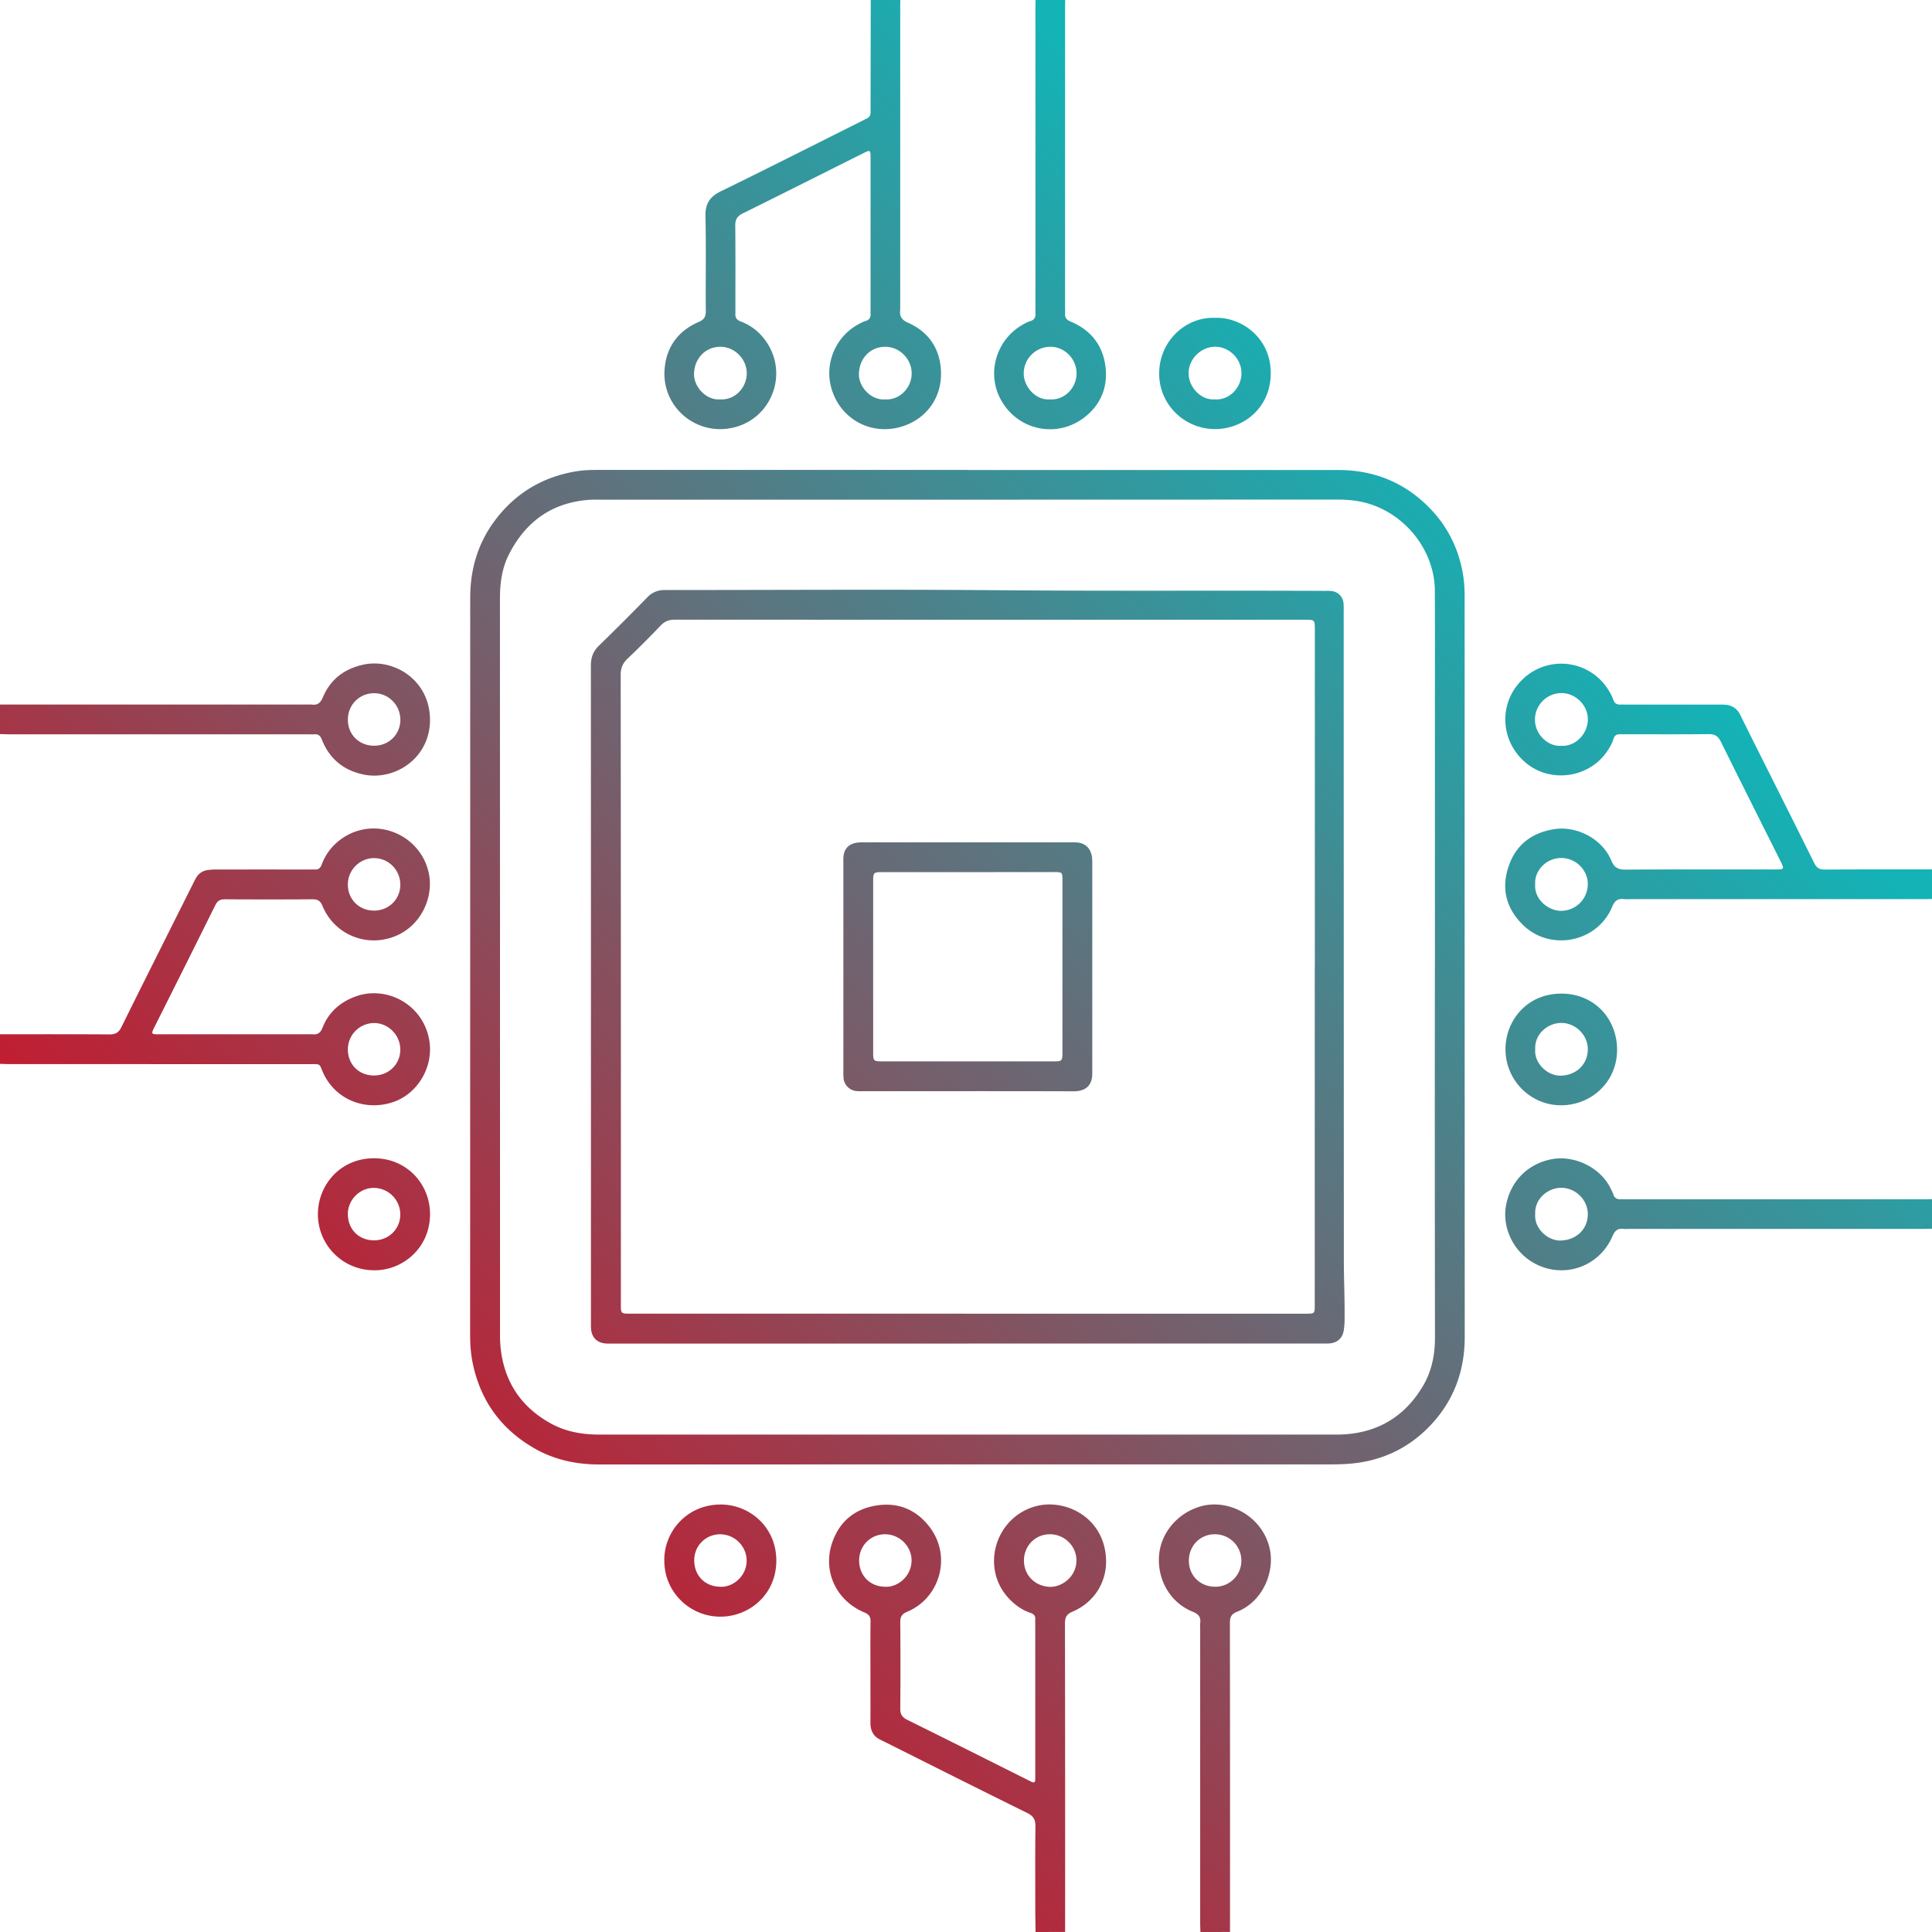
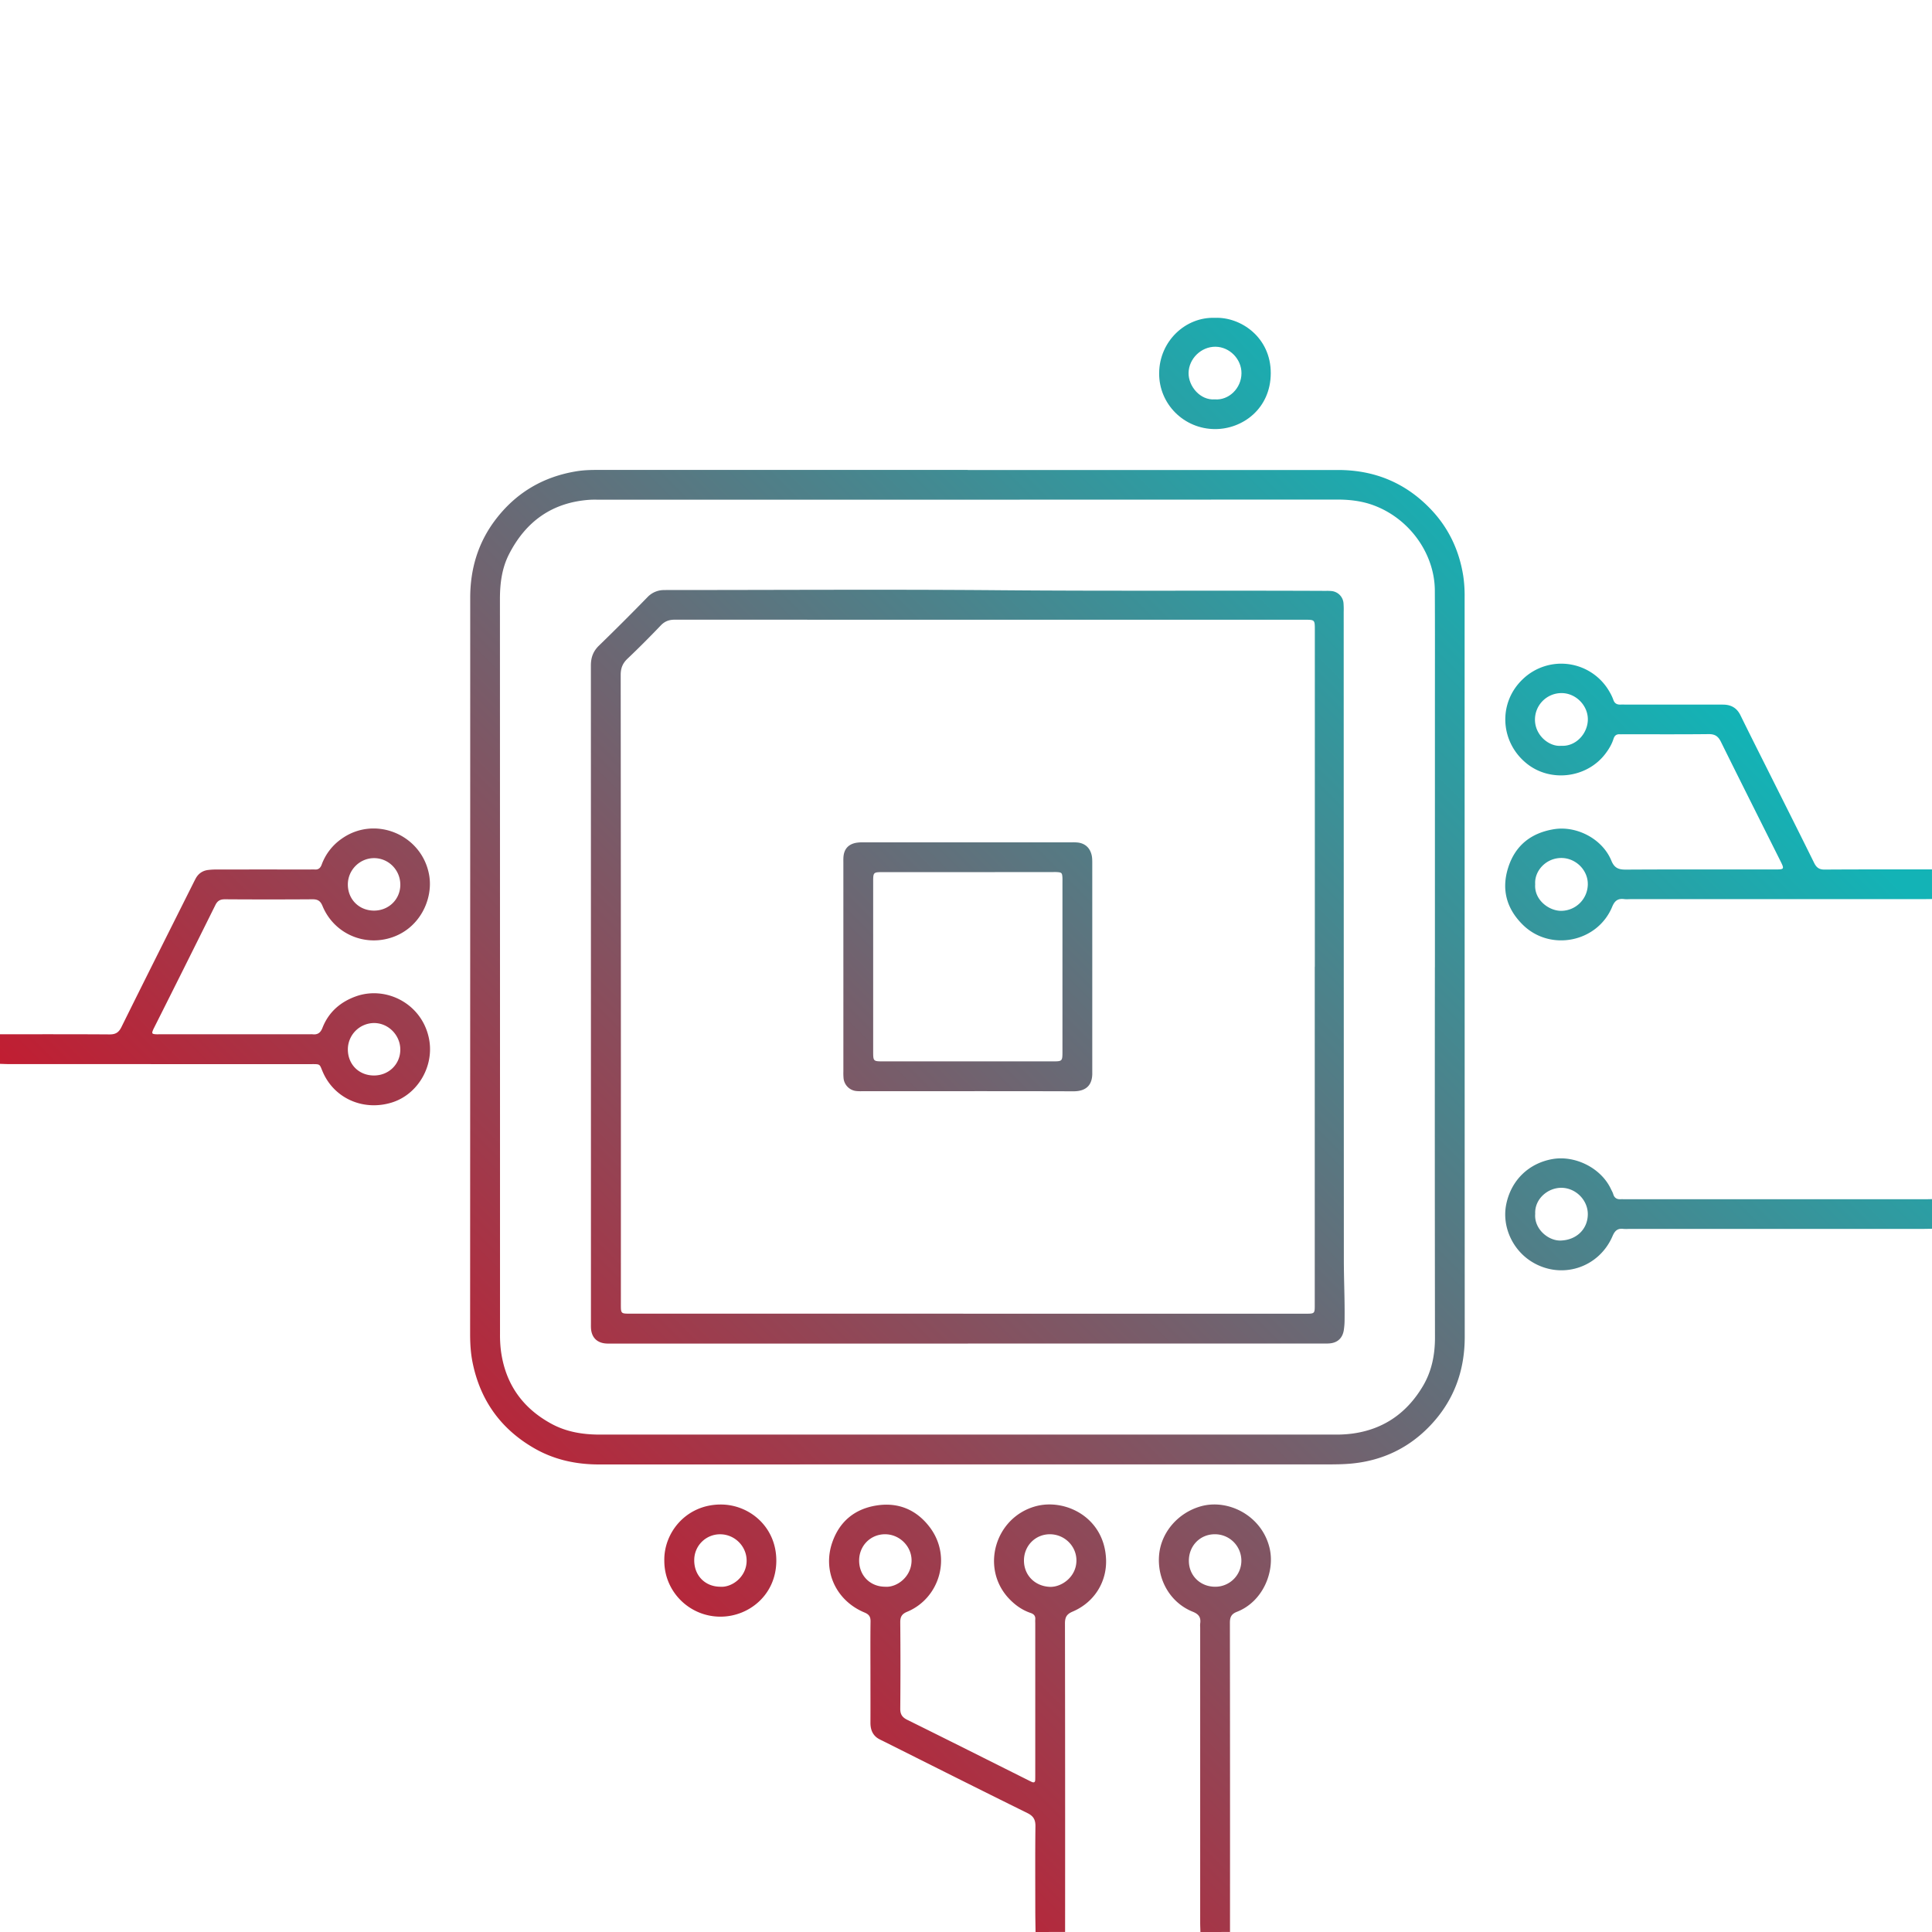
<svg xmlns="http://www.w3.org/2000/svg" xmlns:xlink="http://www.w3.org/1999/xlink" id="Layer_1" data-name="Layer 1" viewBox="0 0 3000 3000">
  <defs>
    <linearGradient id="New_Gradient_Swatch_1" x1="1004.04" y1="3164.04" x2="3079.85" y2="1088.22" gradientUnits="userSpaceOnUse">
      <stop offset="0.1" stop-color="#c6192e" />
      <stop offset="0.9" stop-color="#13b3b6" />
    </linearGradient>
    <linearGradient id="New_Gradient_Swatch_1-2" x1="-93.12" y1="2066.88" x2="1982.7" y2="-8.94" xlink:href="#New_Gradient_Swatch_1" />
    <linearGradient id="New_Gradient_Swatch_1-3" x1="-220.6" y1="1939.4" x2="1855.22" y2="-136.42" xlink:href="#New_Gradient_Swatch_1" />
    <linearGradient id="New_Gradient_Swatch_1-4" x1="875.79" y1="3035.79" x2="2951.61" y2="959.97" xlink:href="#New_Gradient_Swatch_1" />
    <linearGradient id="New_Gradient_Swatch_1-5" x1="-349.05" y1="1810.95" x2="1726.77" y2="-264.87" xlink:href="#New_Gradient_Swatch_1" />
    <linearGradient id="New_Gradient_Swatch_1-6" x1="1196.29" y1="3356.29" x2="3272.11" y2="1280.47" xlink:href="#New_Gradient_Swatch_1" />
    <linearGradient id="New_Gradient_Swatch_1-7" x1="-92.73" y1="2067.27" x2="1983.09" y2="-8.54" xlink:href="#New_Gradient_Swatch_1" />
    <linearGradient id="New_Gradient_Swatch_1-8" x1="1195.78" y1="3355.78" x2="3271.6" y2="1279.96" xlink:href="#New_Gradient_Swatch_1" />
    <linearGradient id="New_Gradient_Swatch_1-9" x1="424.02" y1="2584.02" x2="2499.83" y2="508.2" xlink:href="#New_Gradient_Swatch_1" />
    <linearGradient id="New_Gradient_Swatch_1-10" x1="692.94" y1="2852.94" x2="2768.76" y2="777.12" xlink:href="#New_Gradient_Swatch_1" />
    <linearGradient id="New_Gradient_Swatch_1-11" x1="155.08" y1="2315.08" x2="2230.9" y2="239.26" xlink:href="#New_Gradient_Swatch_1" />
    <linearGradient id="New_Gradient_Swatch_1-12" x1="948.83" y1="3108.83" x2="3024.65" y2="1033.01" xlink:href="#New_Gradient_Swatch_1" />
    <linearGradient id="New_Gradient_Swatch_1-13" x1="155.28" y1="2315.28" x2="2231.1" y2="239.46" xlink:href="#New_Gradient_Swatch_1" />
    <linearGradient id="New_Gradient_Swatch_1-14" x1="445.02" y1="2605.02" x2="2520.84" y2="529.2" xlink:href="#New_Gradient_Swatch_1" />
    <linearGradient id="New_Gradient_Swatch_1-15" x1="423.9" y1="2583.9" x2="2499.72" y2="508.08" xlink:href="#New_Gradient_Swatch_1" />
  </defs>
  <title>rdw_microchip_icon</title>
  <path d="M1610,3002c-.14-11-.38-22-.4-33,0-43.65-.32-87.31.21-131,.13-10.35-3-16-12.53-20.7-74.7-36.85-149.11-74.29-223.59-111.58-4.16-2.08-8.52-3.85-12-7.12-6.27-5.94-8.1-13.44-8.07-21.79.11-25,0-50,0-75,0-27.33-.23-54.65.15-82,.1-7.45-2.38-11-9.39-13.92-44.35-18.45-65.54-64.72-49.9-109.26,11.38-32.43,35-51.64,68.62-56.94s61.93,6.51,82.54,33.66c34.85,45.9,15.39,110.48-35.06,131.42-8.12,3.37-10.74,7.75-10.67,16.33q.6,67,0,134c-.09,9.07,3.14,13.63,11.09,17.56,62.72,31,125.24,62.43,187.82,93.72,1.78.9,3.57,1.81,5.39,2.62,3.26,1.44,5.15.52,5.25-3.22.06-2.33.08-4.66.08-7q0-118.45,0-236.91a49,49,0,0,1,0-5c.55-5.54-2-8.53-7.2-10.29-12.88-4.33-23.66-11.93-33.07-21.73-45.36-47.26-22.44-126.52,40.78-143.9,45.83-12.6,107.11,17,109.45,82.77,1.19,33.53-17.16,65.92-52,80.8-9.47,4-11.84,9-11.83,18.55q.4,239.43.21,478.84Zm-233.9-536.15c18,1.63,40.8-14.8,41.37-40,.51-22.35-18.35-41.37-41-41.46s-40.36,17.75-40.4,40.69C1336,2448.39,1353,2465.66,1376.1,2465.85ZM1592,2425.11c0,23.09,17.22,40,40.14,40.94,18,.75,41.45-15.32,41.34-41.23-.11-22.24-18.57-40.33-41.08-40.43C1609.78,2384.3,1592.07,2402.16,1592,2425.11Z" transform="translate(-2 -2)" style="fill:url(#New_Gradient_Swatch_1)" />
  <path d="M2,1608c56.66,0,113.31-.16,170,.22,9.21.07,14.27-2.75,18.47-11.24,36.65-74.07,73.79-147.91,110.78-221.81,1.49-3,3-6,4.54-8.91,4.08-7.54,10.4-12.11,18.87-13.29a104.63,104.63,0,0,1,13.94-.81q72-.08,144,0c2.67,0,5.35-.19,8,0,5.94.45,9-2.35,11-7.85a84,84,0,0,1,30.67-39.73c52.06-37.23,125.24-6.53,136.17,56.56,6.46,37.33-15,84.06-61.31,97.54-42.61,12.43-87.34-8.6-104.39-50-3.26-7.9-7.51-10.33-15.61-10.27q-68,.45-136,0c-7.29,0-11.44,2.34-14.73,9q-47.31,95.38-95.14,190.51c-.44.9-.91,1.78-1.31,2.7-2.63,6.08-2.15,7,4.16,7.38,2.32.14,4.66,0,7,0H484a25,25,0,0,1,3,0c8,1,12.59-2,15.73-10,9.41-24,27.15-39.78,51.27-48.63,47-17.23,103,10.76,114.06,65.09,8.72,42.67-17.16,87.1-57.88,99.59-44.63,13.68-90.21-6.9-107.54-48.91-4.55-11-3.38-10.78-16.79-10.78H18c-5.32,0-10.65-.28-16-.43Zm580.69-192c23,0,40.9-17.55,40.92-40.2s-18-41-40.23-41.29c-22.62-.3-41.36,18.39-41.25,41.15C542.25,1398.63,559.63,1415.92,582.69,1416Zm-40.54,215.45c0,23.27,17,40.42,40.25,40.56,23.05.14,41-17.26,41.19-39.89s-18.57-41.72-41-41.56A41,41,0,0,0,542.15,1631.41Z" transform="translate(-2 -2)" style="fill:url(#New_Gradient_Swatch_1-2)" />
-   <path d="M1400,2c-.06,4-.16,8-.16,12q0,233.46,0,466.9a14.82,14.82,0,0,1,0,2c-1.33,10.14,2.14,15.86,12.38,20.39,33.51,14.83,50.59,42.58,51,78.27.39,37.81-21.63,68.54-55.9,81.12-52.57,19.3-106.64-12-116.45-67.15-5.81-32.67,9.38-72.26,45.94-90.95a51,51,0,0,1,9.1-4.09c6.29-1.78,8.38-5.91,7.88-12-.16-2,0-4,0-6q0-117,0-233.95c0-14.25,0-14.27-12.31-8.12-62,31-123.89,62.22-186,92.89-8.74,4.31-11.87,9.54-11.77,19.2.47,44,.21,88,.21,132,0,1.33.12,2.68,0,4-.61,6.55,2.11,10.39,8.46,12.77a80.37,80.37,0,0,1,32.61,22.47c42.75,48.73,20.4,120.25-35.1,139.54-61.08,21.22-122.69-27-115.64-91.17,3.64-33.1,21.92-56.84,52.49-70.07,8.44-3.66,11.31-8,11.24-17-.4-49,.58-98-.55-147-.45-19.42,6.41-30.46,23.83-39,73.37-35.79,146.19-72.74,219.21-109.27,2.38-1.19,4.7-2.52,7.15-3.58,4.57-2,6.32-5.42,6.25-10.29-.14-9.67,0-19.33,0-29q.1-72.48.22-145Zm-23.36,620.14c20.84,1.55,40.75-16.52,41-40,.25-22.6-18.93-41.88-41.19-41.65-23.44.24-40,18-40.74,41.75C1335.05,602.62,1354.6,624.05,1376.64,622.14Zm-256.69,0c24.43,1.59,41.6-19.59,41.63-40.4,0-22.16-18.7-41.11-40.55-41.26-23.28-.17-40.37,17.61-41.32,41.1C1078.82,603.46,1099.43,623.86,1120,622.12Z" transform="translate(-2 -2)" style="fill:url(#New_Gradient_Swatch_1-3)" />
  <path d="M3002,1398c-5,.06-10,.17-15,.17l-452,0c-3.66,0-7.38.39-11-.07-9.66-1.24-14.69,2.49-18.58,11.89-22.91,55.44-96.42,70-139,27.8-25.6-25.34-33.41-55.77-22.09-89.87,11.21-33.79,35.77-52.71,70.8-58.36,34.6-5.59,74.88,14.52,89,48.89,4.72,11.53,11.25,13.93,22.59,13.87,77-.44,154-.22,231-.23,15.26,0,15.38-.22,8.48-14-30.71-61.41-61.6-122.73-92-184.31-4.3-8.7-9.47-12-19.16-11.85-44,.47-88,.21-132,.21-2,0-4,.14-6,0-5.08-.25-8,2.14-9.54,7-2.73,8.68-7.37,16.34-12.89,23.56-28.63,37.41-84.68,44.5-121.47,15.28-41.83-33.22-45.44-94.23-6.82-131.12a86.15,86.15,0,0,1,135.29,20,68.69,68.69,0,0,1,5.54,11.74c1.92,5.73,5.74,7.74,11.4,7.48,3-.14,6,0,9,0h142c3,0,6,0,9,.06,12.06.31,20.62,5.46,26.12,16.7,16.41,33.52,33.33,66.8,50,100.18,21.48,42.93,43.07,85.79,64.3,128.84,3.51,7.11,7.71,10.45,16,10.4,55.66-.36,111.32-.26,167-.3Zm-575.89-237.94c22.88,1.45,41.29-19,41.49-40.75.2-21.89-18.6-40.89-40.47-41.07a41.16,41.16,0,0,0-41.63,40.55C2385.05,1143.62,2407.52,1161.8,2426.11,1160.06Zm-40.26,215c-1.86,24,21.13,41.49,40.54,41.28a41.57,41.57,0,0,0,41.15-41.26c.24-22.26-19.05-41.07-41.65-40.81C2402.25,1334.59,2384.34,1354.58,2385.85,1375.11Z" transform="translate(-2 -2)" style="fill:url(#New_Gradient_Swatch_1-4)" />
-   <path d="M2,1096H479.87a39.87,39.87,0,0,1,6,0c9.49,1.46,14-2.87,17.68-11.64,11.75-27.83,33.61-44.06,62.85-50.36,45.66-9.85,100.35,21.94,103.18,81.15,3,62.74-53.86,100.1-103.69,89.41-31-6.65-52.61-24.8-64.2-54.33-2.35-6-5.61-8.53-11.83-8-3,.27-6,0-9,0q-231.44,0-462.87,0c-5.33,0-10.65-.24-16-.37Zm581,63.94c23,0,40.83-17.83,40.67-40.52s-18.33-40.91-40.59-41c-23-.09-41.09,18.17-40.91,41.38C542.3,1142.8,559.78,1160,583,1159.94Z" transform="translate(-2 -2)" style="fill:url(#New_Gradient_Swatch_1-5)" />
  <path d="M1866,3002c-.13-5-.37-10-.37-15q0-228.93,0-457.88a41.26,41.26,0,0,1,0-6c1.39-9.53-2-14.6-11.61-18.48-34.62-13.92-55.22-49.42-52.23-87.39,2.84-36,29.86-66.6,65.22-76.37,42.54-11.75,94.54,14.82,106.41,65,8.59,36.29-10.17,83.1-50.78,98.95-8.86,3.46-10.87,8.49-10.86,17.24q.33,239.94.16,479.87Zm23.47-536.12a40.45,40.45,0,0,0,40.12-40.14,41,41,0,0,0-41.25-41.36c-23.08,0-40.67,18.28-40.27,41.92C1848.46,2449.15,1866.21,2466.12,1889.47,2465.88Z" transform="translate(-2 -2)" style="fill:url(#New_Gradient_Swatch_1-6)" />
-   <path d="M1656,2c0,4.33-.15,8.66-.15,13q0,231.86,0,463.72c0,3.33.25,6.69,0,10-.56,6.69,2.55,10.09,8.66,12.64,33.68,14.08,52.22,40.17,54.63,76,1.92,28.39-9,53.2-31.46,71.34-45.18,36.49-110.41,20.76-134.47-31.92-18.59-40.71-1.59-90,38.54-111.57a53.67,53.67,0,0,1,10-4.58c6.16-1.82,8.55-5.68,8.1-11.88-.24-3.31,0-6.66,0-10q0-230.86,0-461.72c0-5,.11-10,.17-15Zm-24,620.15c22.39,1.74,41.67-17.51,41.68-40.39,0-22.34-18.42-41.3-40.46-41.29a41.53,41.53,0,0,0-41.6,41C1591.38,601.81,1609.66,623.72,1632,622.15Z" transform="translate(-2 -2)" style="fill:url(#New_Gradient_Swatch_1-7)" />
  <path d="M3002,1910c-5.33.08-10.66.24-16,.24q-227.41,0-454.85,0a60.83,60.83,0,0,1-8,0c-8.89-1.19-13.42,2.34-17.1,10.94-21.31,49.85-79.74,68.27-125.41,40.14-30.4-18.72-46.69-55.32-39.75-89.34,7.63-37.44,35-63.67,71.7-70.16,35-6.18,75.24,13.53,90.73,46.26,1.29,2.71,2.88,5.33,3.71,8.18,1.83,6.25,6.07,8.32,12.12,7.88,1.32-.09,2.66,0,4,0H2994c2.66,0,5.33-.1,8-.16Zm-616.13-23.21c-2,23.47,20.27,42,39.31,41.51,24.25-.56,42.36-17.34,42.36-41.08,0-21.82-18.85-40.7-41-40.8C2405,1846.32,2384.72,1864.15,2385.87,1886.79Z" transform="translate(-2 -2)" style="fill:url(#New_Gradient_Swatch_1-8)" />
  <path d="M1504.73,731.8q287.48,0,575,0c57.42,0,106.08,20.49,145.31,62.34,26.94,28.75,42.91,63.14,49.08,102.07a208.88,208.88,0,0,1,2.14,32.87q0,574.47.17,1148.94c0,53.28-17.32,99.63-53.89,137.92-32.65,34.18-73.18,53.78-120.62,58.55-14,1.4-27.93,1.43-41.92,1.43q-564,0-1127.94.08c-35.34,0-68.94-7.17-99.76-24.74-52.21-29.77-84.41-74.36-96.42-133.29-3-14.7-3.87-29.66-3.87-44.72q.15-571.47.14-1142.95c0-44.29,11.89-85,38.73-120.62,32-42.44,74.51-67.62,127-76,10.93-1.75,21.88-2,32.88-2q287,0,574,0Zm725.34,771.92h.06q0-201.46,0-402.94c0-60.66.18-121.32-.13-182-.29-55.91-38.08-110.6-94.28-131.83-18.67-7.06-37.95-9.23-57.85-9.22q-572.92.27-1145.84.18c-4.67,0-9.35-.15-14,.15C860,781.9,818.78,811.21,792.55,862.3c-11.21,21.81-14.26,45.52-14.25,69.84q.13,570.91.12,1141.84a192.11,192.11,0,0,0,1.49,25.92c6.88,50.93,33.31,88.39,78.16,112.85,23.36,12.74,48.82,16.88,75.26,16.88q571.43-.09,1142.84,0a192,192,0,0,0,25.91-1.58c48.64-6.61,84.67-32.1,109.42-73.78,13.75-23.16,18.76-48.65,18.72-75.66Q2229.8,1791.18,2230.07,1503.72Z" transform="translate(-2 -2)" style="fill:url(#New_Gradient_Swatch_1-9)" />
  <path d="M1033.55,2425.92c-1.13-43.63,33.45-87.48,87.27-87.72,44.7-.19,86.87,34.64,86.64,87.51-.24,52.71-42.34,86.46-86.37,86.64C1072.86,2512.55,1033.67,2473.84,1033.55,2425.92Zm86.5,39.93c18.21,1.62,41-15,41.31-39.93.29-22.7-18.42-41.45-41.06-41.49a40,40,0,0,0-40.29,39.75C1079.63,2448.06,1096.52,2465.64,1120.05,2465.85Z" transform="translate(-2 -2)" style="fill:url(#New_Gradient_Swatch_1-10)" />
-   <path d="M582.3,1974.45a86.92,86.92,0,0,1-86.66-87.3c.08-43.84,33.49-86.17,86.41-86.61,51.46-.42,88.08,40.18,87.7,87.43C669.32,1941.31,625.58,1975.48,582.3,1974.45Zm.19-46.46c23,.12,40.94-17.35,41.08-40a41.37,41.37,0,0,0-41.16-41.43c-21.5-.11-40,18.29-40.26,40C541.89,1910.48,558.85,1927.88,582.49,1928Z" transform="translate(-2 -2)" style="fill:url(#New_Gradient_Swatch_1-11)" />
-   <path d="M2339.69,1631c0-42.59,31.78-86,86.64-86.15,51-.1,86.7,38.82,86.68,87.25,0,50.57-40.82,86.55-87.68,86.2C2377.93,1717.92,2339.58,1678.93,2339.69,1631Zm46.17.21c-1.93,22.43,19.73,41.7,39.77,41.1,23.81-.71,41.58-17.09,41.94-40.54.33-22.26-18.84-41.55-41.43-41.38C2404.77,1590.52,2384.57,1608.16,2385.86,1631.19Z" transform="translate(-2 -2)" style="fill:url(#New_Gradient_Swatch_1-12)" />
  <path d="M1888.71,495.54c39.67-1.66,86.73,30.06,86.52,86.09-.22,54.91-43.66,86.68-86.31,86.65-48.35,0-87.48-38.83-87-87C1802.35,531.61,1843.08,493.73,1888.71,495.54Zm-.28,126.62c21.52,1.66,41.19-17,41.33-40.57.13-22-18.37-40.94-40.34-41.18-22.24-.24-41.51,18.59-41.81,40.73C1847.32,601.73,1865.63,623.91,1888.43,622.16Z" transform="translate(-2 -2)" style="fill:url(#New_Gradient_Swatch_1-13)" />
  <path d="M1505,2088.32H955c-3.66,0-7.34.11-11-.07-14.73-.69-23.47-9.27-24.31-23.84-.16-2.66-.08-5.33-.08-8q0-510.48-.09-1020.95c0-12.57,3.58-22.26,12.68-31.08q38-36.9,75-74.91a35.2,35.2,0,0,1,25.72-11.22c3.33-.07,6.67-.07,10-.07,170.66,0,341.33-1.12,512,.33,168.65,1.44,337.29.21,505.93,1a74.58,74.58,0,0,1,9,.29,20.67,20.67,0,0,1,18.31,18.33,127.83,127.83,0,0,1,.32,14q.07,503,.24,1006c0,30.64,1.53,61.28,1.16,91.94a110.76,110.76,0,0,1-1.32,17.92c-2.08,11.83-9.54,18.86-21.55,20-4,.38-8,.23-12,.23H1505Zm538.54-585.19h.12q0-261.44,0-522.88c0-15.9,0-15.92-15.8-15.92l-365.92,0q-305.92,0-611.86-.1c-9,0-15.68,2.32-22,8.91-16.82,17.58-34,34.87-51.62,51.59-7.63,7.22-10.66,14.74-10.65,25.33q.42,487.38.27,974.78c0,17.66-.81,17,16.85,17l1043.76.07c17.87,0,16.84.71,16.84-16.93Z" transform="translate(-2 -2)" style="fill:url(#New_Gradient_Swatch_1-14)" />
  <path d="M1311.58,1503q0-80,0-159.93c0-3.33-.11-6.67.11-10,.84-12.64,7.61-20.27,20.14-22.44a64.43,64.43,0,0,1,11-.64q161.93,0,323.85,0a72.58,72.58,0,0,1,9,.29c11.36,1.42,18.72,8.24,21.39,19.39,1,4.27,1,8.59,1,12.92q0,161.43,0,322.86c0,.67,0,1.33,0,2,.46,18.41-8.43,29.18-29.35,29.11-109.61-.34-219.23-.14-328.85-.14a64,64,0,0,1-9-.36,22.16,22.16,0,0,1-18.94-19.18,87.12,87.12,0,0,1-.34-11q0-81.47,0-162.93ZM1506,1356.23v0H1374c-16.13,0-16.15,0-16.15,15.74q0,131,0,262c0,16.11,0,16.13,16,16.13q131,0,262,0c15.91,0,15.93,0,15.93-16q0-131,0-262c0-2.66.1-5.34-.08-8-.43-6.5-1.33-7.41-7.7-7.87-2.65-.2-5.33-.09-8-.09Z" transform="translate(-2 -2)" style="fill:url(#New_Gradient_Swatch_1-15)" />
</svg>